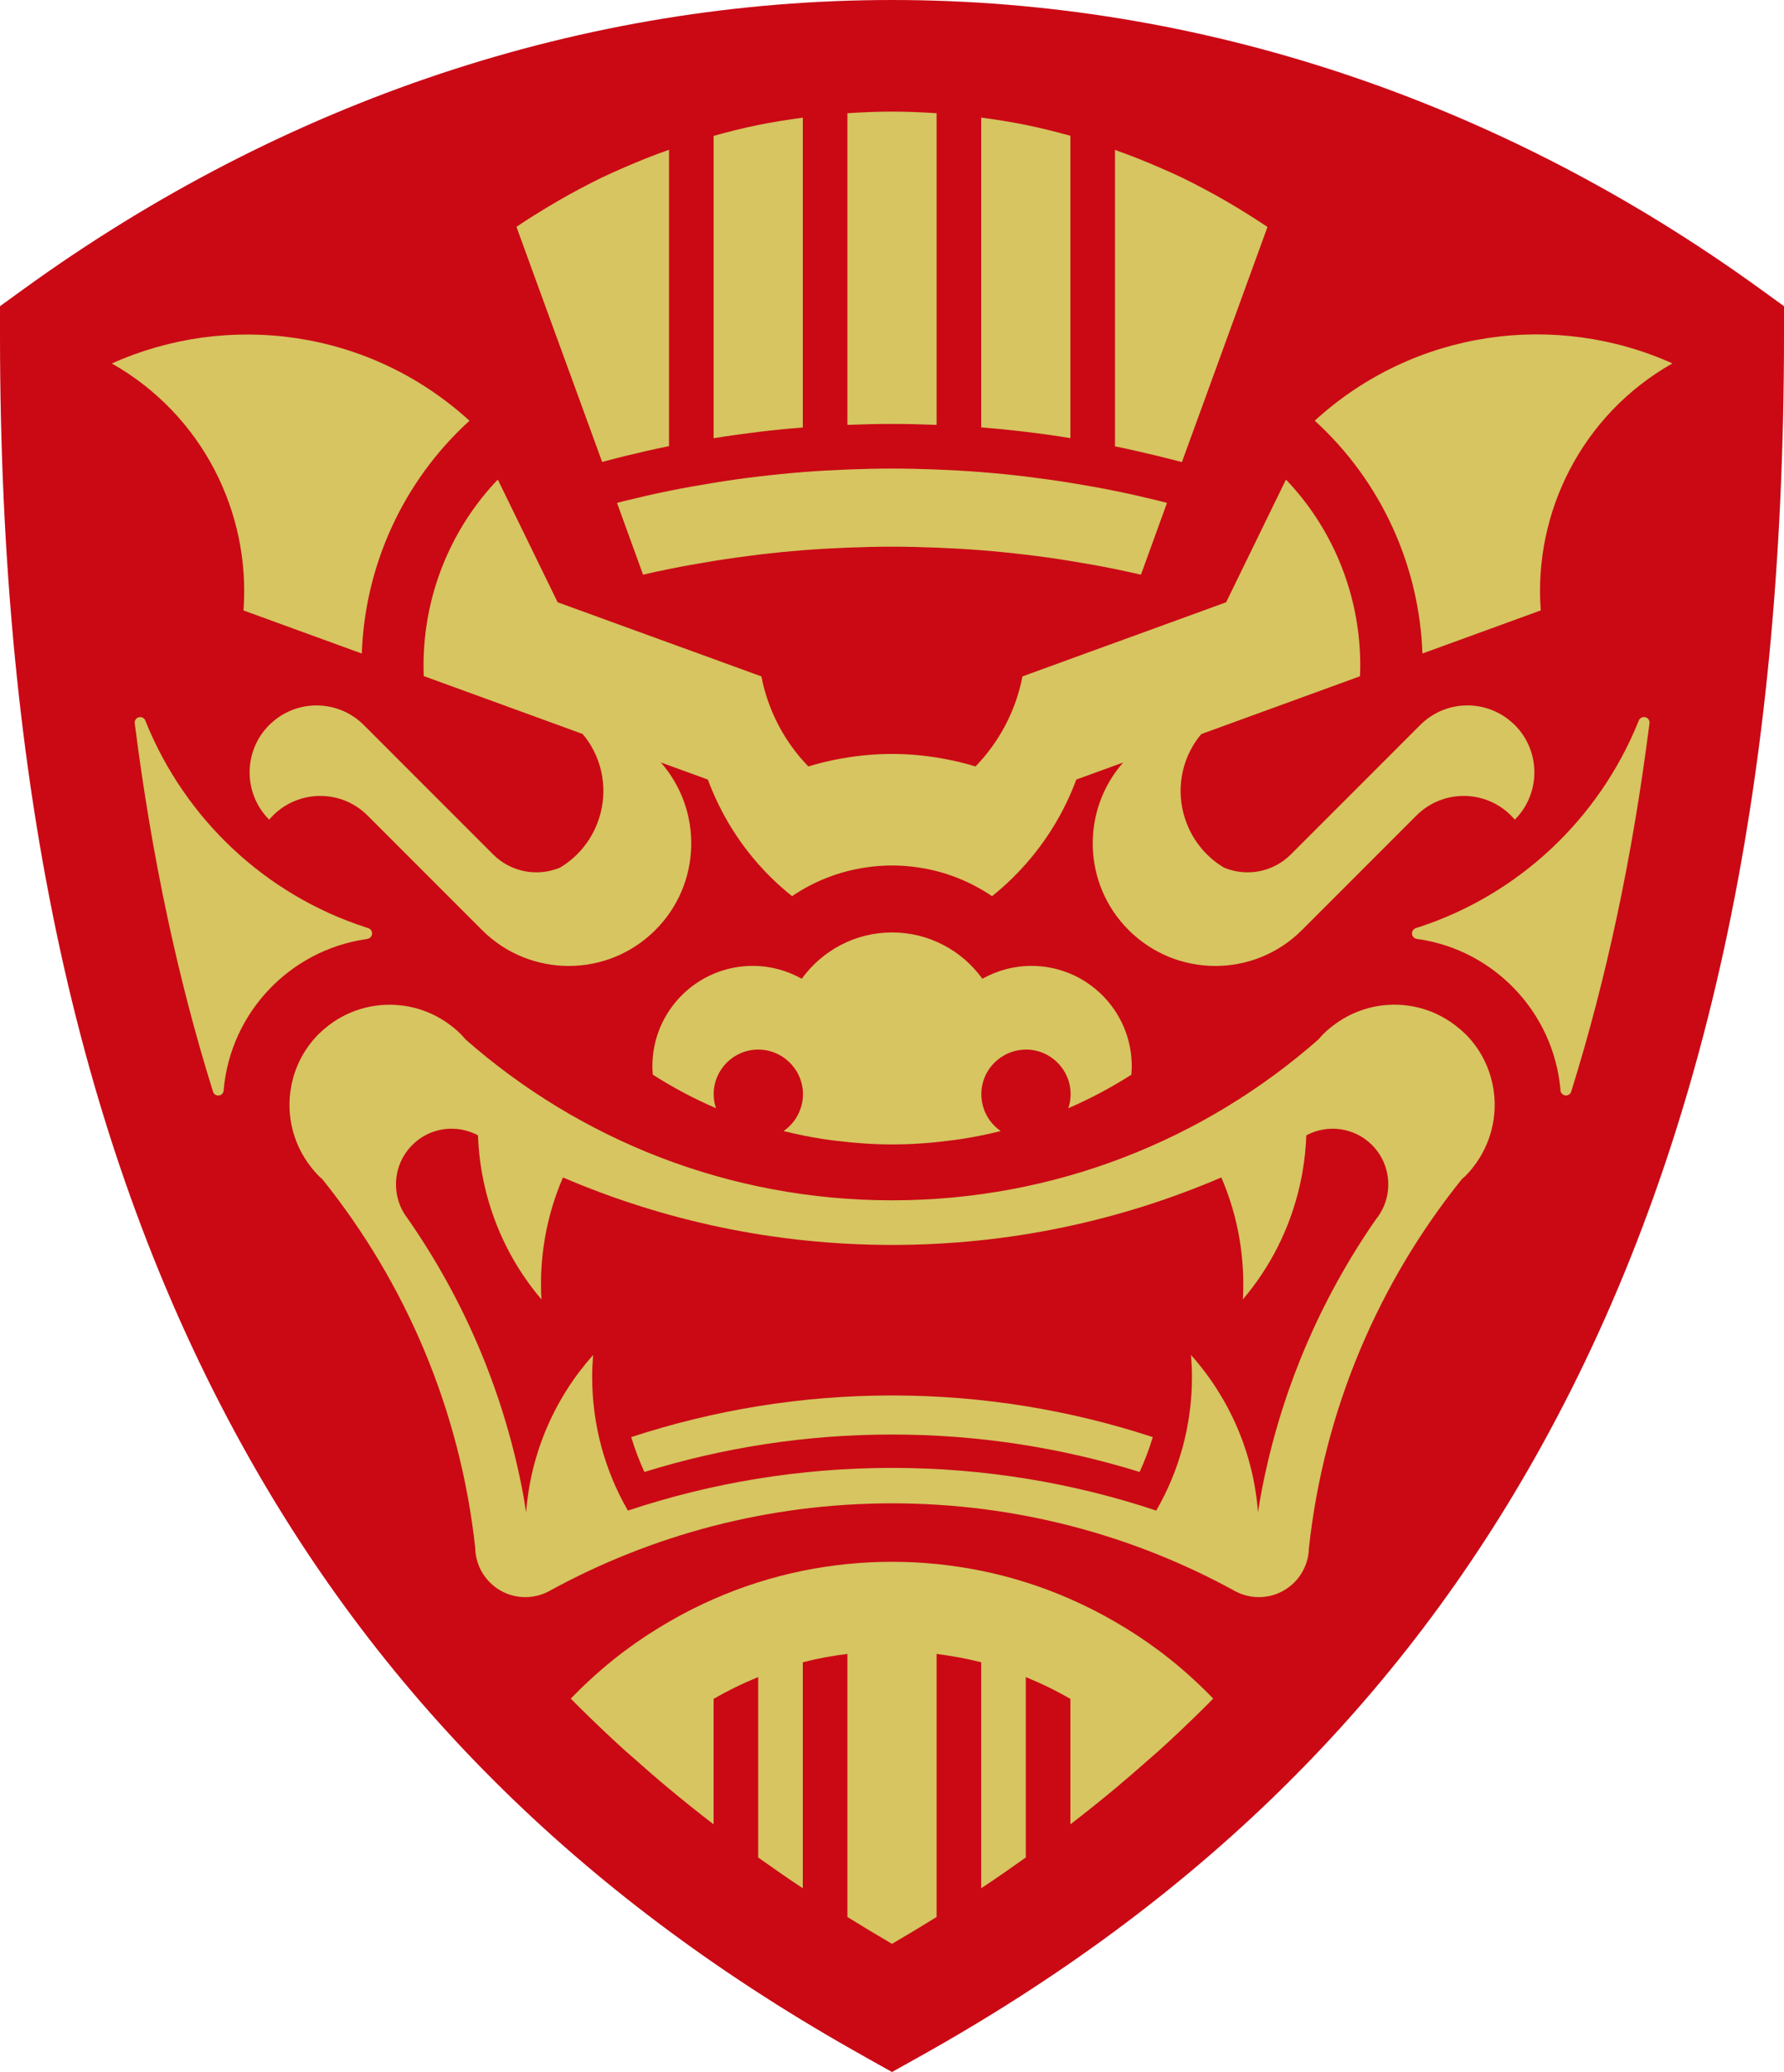
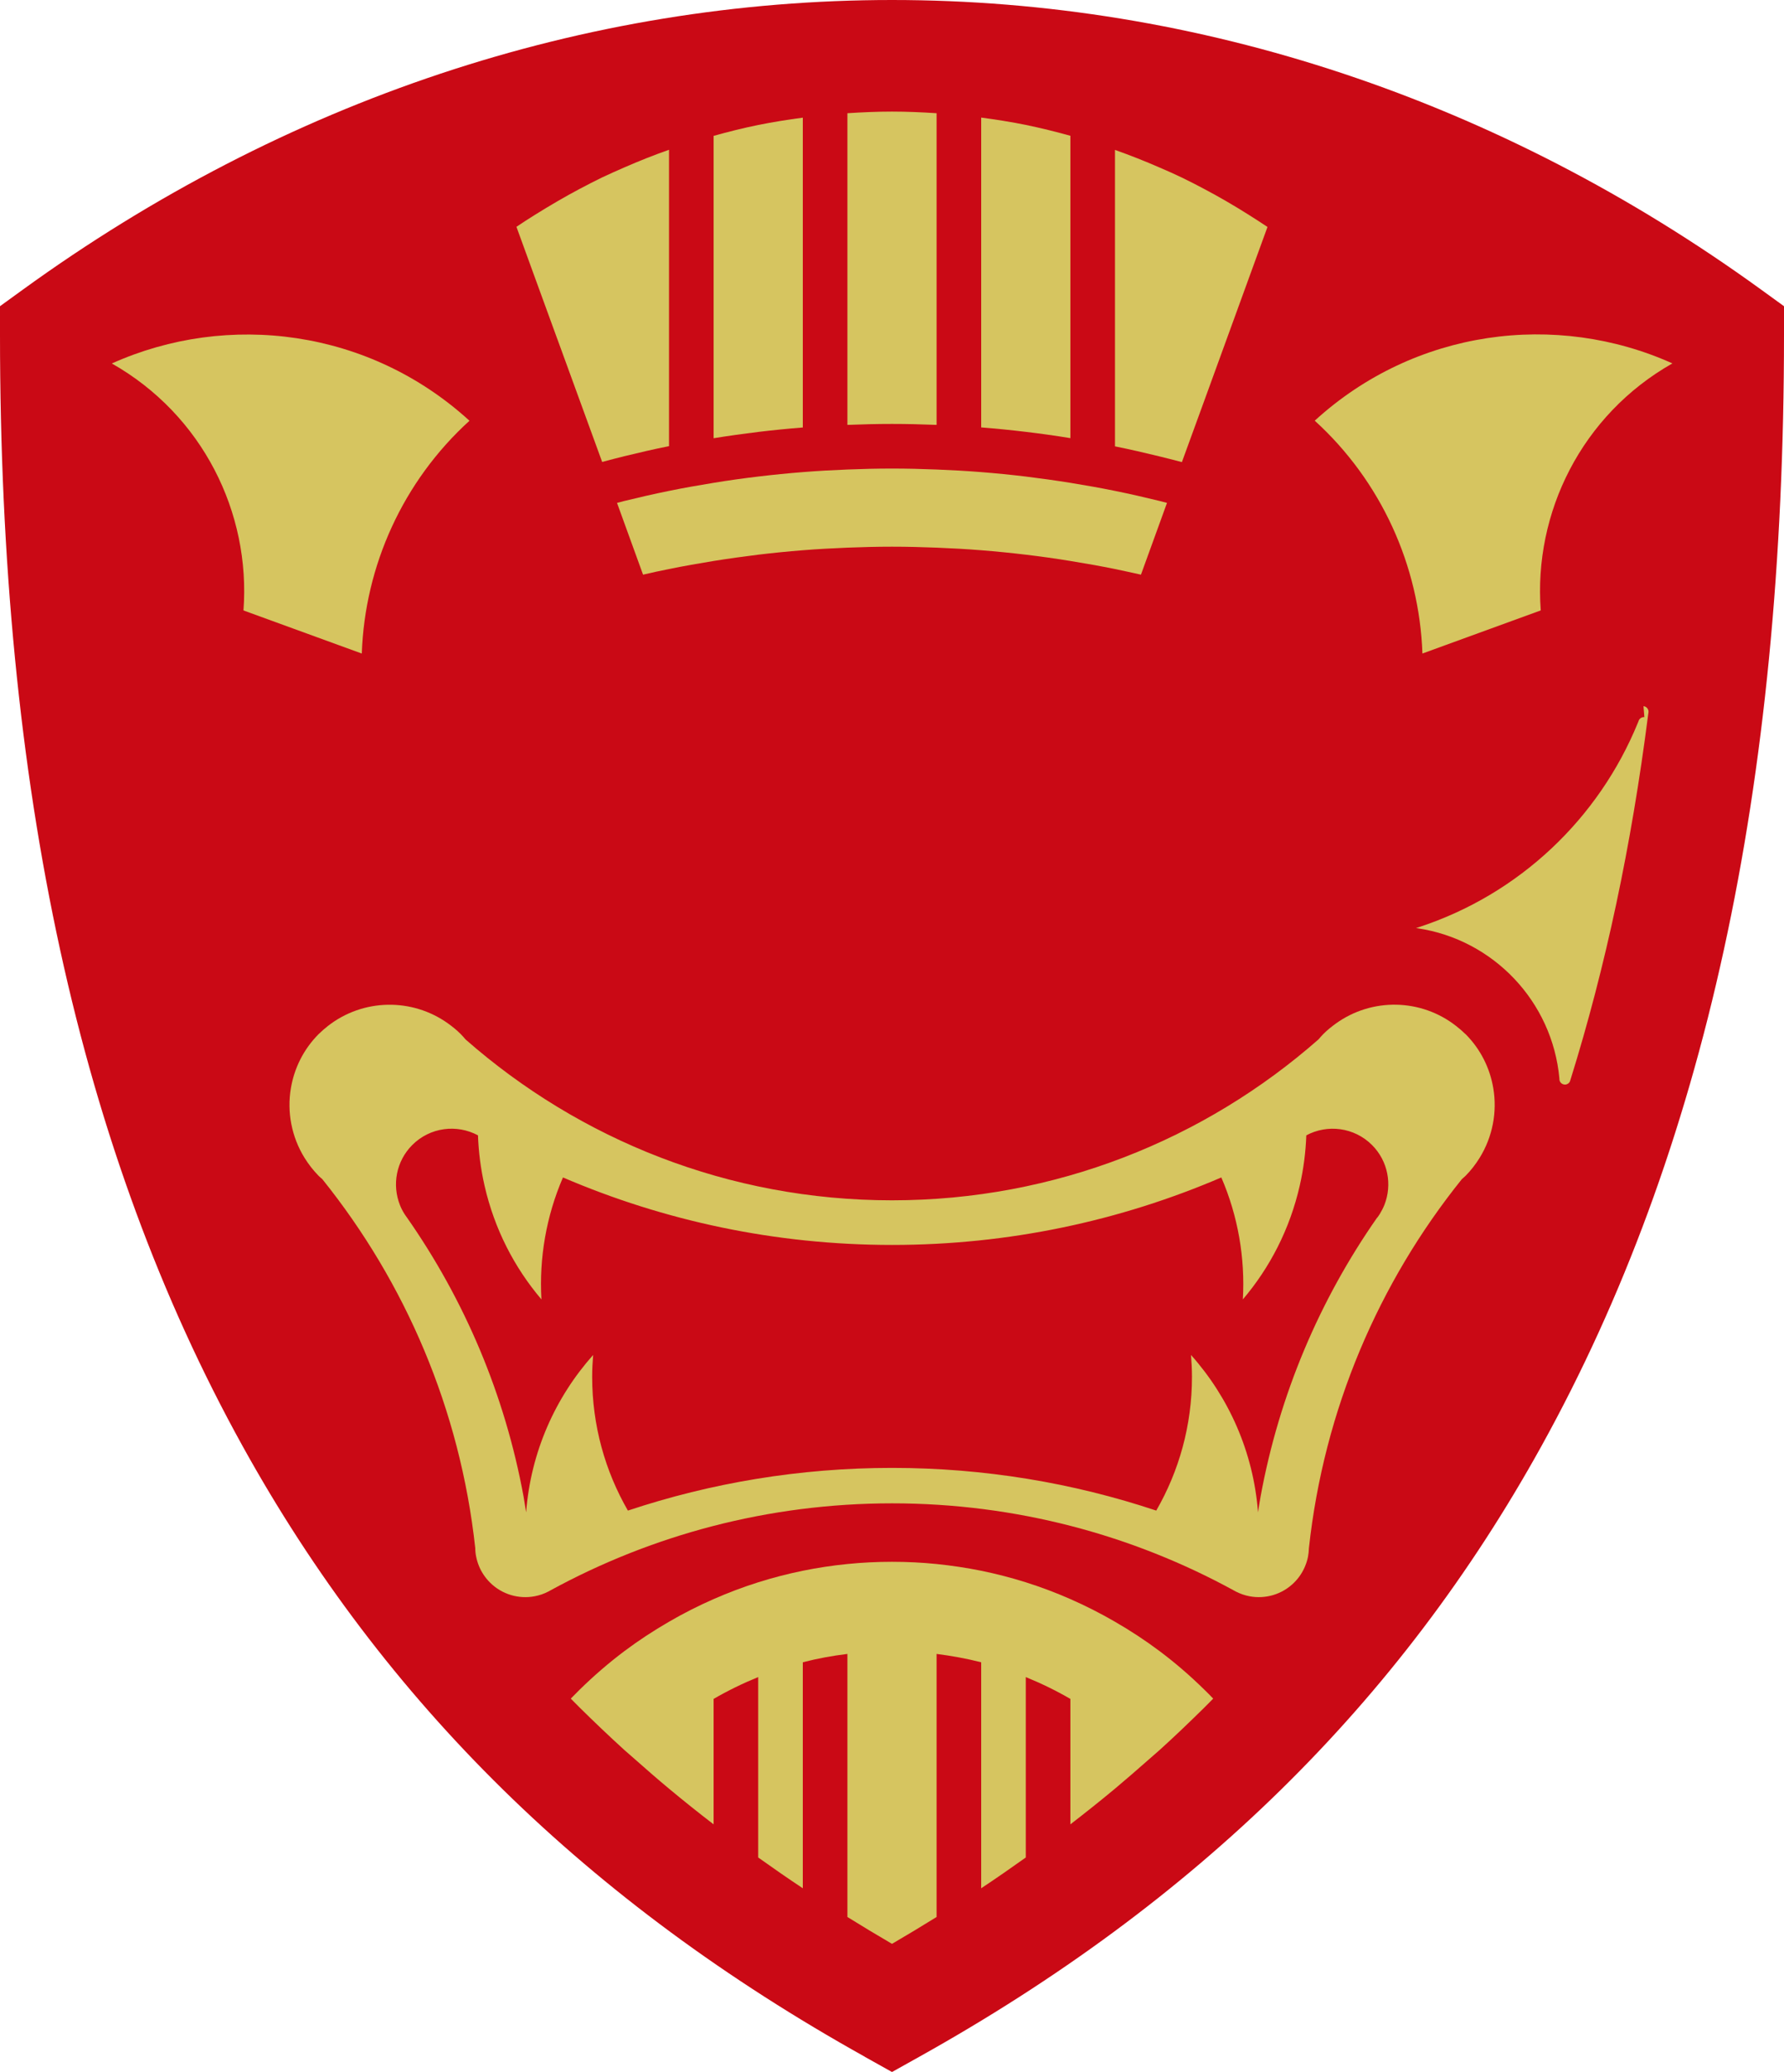
<svg xmlns="http://www.w3.org/2000/svg" id="_マーク等" data-name="マーク等" viewBox="0 0 241.22 280">
  <defs>
    <style>
      .cls-1 {
        fill: #d6c560;
      }

      .cls-2 {
        fill: #ca0915;
      }
    </style>
  </defs>
  <g>
    <path class="cls-2" d="M116.94,277.95c-37.43-20.86-64.95-47.86-84.14-82.53C10.73,155.56,0,106.43,0,45.23v-3.85s3.12-2.26,3.12-2.26C38.45,13.53,79.08,0,120.61,0c41.53,0,82.16,13.53,117.49,39.12l3.12,2.26v3.85c0,61.2-10.73,110.33-32.8,150.2-19.19,34.67-46.71,61.66-84.14,82.53l-3.67,2.05-3.67-2.05Z" />
    <path class="cls-2" d="M120.61,7.54c-41.36,0-80.05,13.77-113.07,37.69h0c0,125.96,47.25,189.45,113.07,226.14,65.82-36.69,113.07-100.18,113.07-226.14C200.66,21.31,161.97,7.54,120.61,7.54Z" />
  </g>
  <g>
-     <path class="cls-1" d="M152.97,145.23c.03-.37.06-.75.06-1.13,0-7.49-6.07-13.57-13.57-13.57-2.41,0-4.67.64-6.63,1.74-2.74-3.79-7.18-6.26-12.21-6.26-5.03,0-9.47,2.47-12.21,6.26-1.96-1.1-4.22-1.74-6.63-1.74-7.49,0-13.57,6.07-13.57,13.57,0,.38.03.75.06,1.13,2.71,1.73,5.56,3.25,8.54,4.53-.2-.6-.31-1.23-.31-1.89,0-3.33,2.7-6.03,6.03-6.03,1.14,0,2.2.32,3.11.87,1.75,1.06,2.93,2.97,2.93,5.16,0,.64-.1,1.26-.29,1.85-.41,1.28-1.24,2.38-2.33,3.13,1.71.43,3.44.78,5.2,1.06.67.11,1.35.19,2.03.27,2.44.3,4.93.48,7.45.48,2.53,0,5.01-.17,7.45-.48.68-.08,1.36-.17,2.03-.27,1.76-.28,3.5-.63,5.2-1.06-1.09-.75-1.92-1.84-2.33-3.13-.19-.58-.29-1.2-.29-1.85,0-2.19,1.17-4.11,2.93-5.16.91-.55,1.97-.87,3.11-.87,3.33,0,6.03,2.7,6.03,6.03,0,.66-.11,1.3-.31,1.89,2.98-1.28,5.83-2.81,8.54-4.53Z" />
    <path class="cls-1" d="M156.79,223.13c-1.92-1.44-3.94-2.76-6.03-3.97-1.95-1.13-3.96-2.15-6.03-3.06-1.96-.86-3.97-1.62-6.03-2.27-1.97-.62-3.98-1.14-6.03-1.56-1.98-.4-3.99-.7-6.03-.91-1.98-.2-3.99-.3-6.03-.3-2.04,0-4.05.1-6.03.3-2.04.2-4.05.51-6.03.91-2.05.42-4.06.94-6.03,1.56-2.06.65-4.07,1.41-6.03,2.27-2.07.91-4.09,1.93-6.03,3.06-2.09,1.21-4.11,2.53-6.03,3.97-2.13,1.6-4.14,3.34-6.03,5.19-.41.4-.81.82-1.22,1.23.41.41.8.82,1.22,1.23,1.97,1.94,3.97,3.85,6.03,5.72.5.45,1.02.89,1.52,1.33,1.48,1.31,2.98,2.62,4.51,3.89,1.97,1.64,3.98,3.25,6.03,4.82v-16.95c1.93-1.12,3.94-2.1,6.03-2.95v24.38c1.98,1.41,3.98,2.8,6.03,4.16v-30.54c1.96-.51,3.98-.88,6.03-1.13v35.55c1.98,1.23,3.99,2.44,6.03,3.63,2.04-1.19,4.05-2.4,6.03-3.63v-35.55c2.05.26,4.07.63,6.03,1.13v30.54c2.05-1.36,4.05-2.75,6.03-4.16v-24.38c2.09.85,4.1,1.83,6.03,2.95v16.95c2.05-1.58,4.06-3.18,6.03-4.82,1.53-1.28,3.02-2.58,4.51-3.89.5-.45,1.02-.88,1.52-1.33,2.06-1.86,4.06-3.78,6.03-5.72.41-.4.81-.82,1.22-1.23-.4-.42-.8-.83-1.22-1.23-1.89-1.86-3.91-3.6-6.03-5.19Z" />
-     <path class="cls-1" d="M57.34,91.38l18.43,6.71,3.01,1.1c.4.48.77.98,1.1,1.53,2.11,3.53,2.2,7.69.62,11.17-.98,2.16-2.59,4.05-4.78,5.36-3.01,1.25-6.6.66-9.05-1.79l-5.79-5.79-3.4-3.4-8.29-8.29c-3.35-3.35-8.68-3.52-12.23-.51-.19.16-.38.33-.56.51-3.53,3.53-3.53,9.26,0,12.79,0,0,0,0,0,0,.16-.19.33-.38.51-.56,3.53-3.53,9.26-3.53,12.79,0h0s15.47,15.47,15.47,15.47c6.48,6.48,16.98,6.48,23.45,0,6.21-6.21,6.45-16.12.74-22.64l6.35,2.31c.53,1.45,1.17,2.85,1.87,4.21,2.34,4.49,5.59,8.42,9.52,11.55,2.94-2,6.35-3.36,10.02-3.89,1.14-.17,2.31-.26,3.5-.26,1.19,0,2.36.09,3.5.26,3.67.53,7.08,1.9,10.02,3.89,3.92-3.14,7.17-7.07,9.52-11.55.71-1.36,1.34-2.76,1.87-4.21l6.33-2.3c-5.71,6.51-5.47,16.42.74,22.63,6.48,6.48,16.98,6.48,23.45,0l15.47-15.47s0,0,0,0c3.53-3.53,9.26-3.53,12.79,0,.18.18.34.37.51.56,0,0,0,0,0,0,3.53-3.53,3.53-9.26,0-12.79-.18-.18-.37-.34-.56-.51-3.55-3.01-8.88-2.85-12.23.51l-8.29,8.29-3.4,3.4-5.79,5.79c-2.45,2.45-6.04,3.04-9.05,1.79-2.19-1.31-3.8-3.2-4.78-5.36-1.58-3.48-1.49-7.64.62-11.17.33-.55.7-1.05,1.1-1.52l3.02-1.1,18.43-6.71c.23-5.36-.75-10.68-2.8-15.57-1.69-4.04-4.12-7.78-7.21-11.01l-8.09,16.58-1.62.59-13.41,4.88-3.34,1.21-9.17,3.34c-.9,4.68-3.16,8.88-6.35,12.17-1.48-.46-3.01-.82-4.56-1.09-2.19-.39-4.44-.6-6.74-.6-2.3,0-4.55.21-6.74.6-1.55.27-3.08.63-4.56,1.09-3.19-3.29-5.44-7.49-6.35-12.17l-9.17-3.34-3.34-1.21-13.42-4.88-1.62-.59-8.09-16.58c-3.09,3.23-5.51,6.97-7.21,11.01-2.05,4.89-3.02,10.2-2.8,15.57Z" />
    <path class="cls-1" d="M192.32,88.32l16.01-5.83c-.99-13.2,5.52-26.42,17.8-33.38-15.72-7.07-34.82-4.63-48.36,7.74,0,0,0,0,0,0,8.97,8.16,14.14,19.58,14.56,31.46Z" />
    <path class="cls-1" d="M32.91,82.49l16.01,5.83c.41-11.88,5.58-23.3,14.56-31.46,0,0,0,0,0,0-13.54-12.36-32.63-14.8-48.36-7.74,12.28,6.96,18.79,20.18,17.8,33.38Z" />
    <path class="cls-1" d="M108.55,57.77V15.9c-2.03.27-4.05.59-6.03.99-2.04.41-4.04.92-6.03,1.47v40.86c2-.32,4.01-.6,6.03-.85,2-.24,4.01-.44,6.03-.6Z" />
    <path class="cls-1" d="M120.61,57.29c2.02,0,4.03.05,6.03.13V15.3c-2-.13-4-.22-6.03-.22-2.03,0-4.04.09-6.03.22v42.12c2-.08,4.01-.13,6.03-.13Z" />
    <path class="cls-1" d="M144.73,59.22V18.35c-1.99-.55-3.99-1.05-6.03-1.47-1.98-.4-4-.72-6.03-.99v41.87c2.02.16,4.03.36,6.03.6,2.02.24,4.03.52,6.03.85Z" />
    <path class="cls-1" d="M159.81,62.44l3.02-8.28,6.03-16.57,2.52-6.92c-.83-.56-1.67-1.09-2.52-1.63-1.96-1.24-3.97-2.41-6.03-3.5-1-.53-2-1.05-3.02-1.54-.99-.48-2-.92-3.02-1.36-1.97-.86-3.99-1.66-6.03-2.38v40.06c2.03.41,4.03.87,6.03,1.36,2.03.5,3.02.77,3.02.77Z" />
    <path class="cls-1" d="M84.43,67.7c-.34.08-.67.17-1,.26l1,2.76,2.52,6.94c1.16-.27,2.33-.53,3.51-.76,2-.41,4.01-.76,6.03-1.09,2-.32,4.01-.6,6.03-.85,2-.24,4.01-.44,6.03-.6,2-.16,4.01-.27,6.03-.35,2-.08,4.01-.13,6.03-.13,2.02,0,4.03.05,6.03.13,2.02.08,4.03.19,6.03.35,2.02.16,4.03.36,6.03.6,2.02.24,4.03.52,6.03.85,2.02.33,4.04.68,6.03,1.09,1.17.24,2.34.5,3.51.76l2.52-6.94,1-2.76c-.34-.09-.67-.18-1-.26-2-.49-4-.95-6.03-1.36-2-.41-4.01-.76-6.03-1.09-2-.32-4.01-.6-6.03-.85-2-.24-4.01-.44-6.03-.6-2-.16-4.01-.27-6.03-.35-2-.08-4.01-.13-6.03-.13-2.02,0-4.03.05-6.03.13-2.02.08-4.03.19-6.03.35-2.02.16-4.03.36-6.03.6-2.02.24-4.03.52-6.03.85-2.02.33-4.04.68-6.03,1.09-2.03.41-4.03.87-6.03,1.36Z" />
    <path class="cls-1" d="M75.38,45.87l3.02,8.28,3.02,8.28h0s0,.01,0,0c1-.27,2-.53,3.01-.78,2-.49,4-.95,6.03-1.36V20.24c-2.05.72-4.06,1.52-6.03,2.38-1.01.44-2.02.89-3.02,1.36-1.02.49-2.02,1.02-3.02,1.54-1.02.54-2.02,1.1-3.02,1.68-1.02.59-2.02,1.2-3.02,1.82-.85.53-1.69,1.07-2.52,1.63l2.52,6.92,3.02,8.28Z" />
    <path class="cls-1" d="M198.12,139.73c-.4-.4-.82-.76-1.25-1.09-4.74-3.71-11.37-3.82-16.23-.33-.6.43-1.17.89-1.71,1.43-.23.23-.44.48-.66.73-15.39,13.52-35.56,21.74-57.66,21.74-22.1,0-42.27-8.22-57.66-21.74-.21-.25-.42-.49-.66-.73-.54-.54-1.11-1-1.71-1.43-4.86-3.48-11.49-3.37-16.23.33-.43.34-.85.7-1.25,1.09-2.07,2.07-3.32,4.65-3.77,7.33-.54,3.2.08,6.55,1.84,9.4.54.87,1.18,1.7,1.93,2.46.15.15.32.29.48.43,11.22,13.96,18.64,31.11,20.68,49.87,0,.38.04.76.12,1.14.17.85.49,1.67.99,2.42.25.38.54.74.87,1.07,1.64,1.64,3.92,2.27,6.04,1.87.64-.12,1.27-.33,1.86-.64.07-.04.13-.07.2-.11,13.74-7.52,29.51-11.81,46.28-11.81,16.77,0,32.54,4.28,46.28,11.81.07.04.13.07.2.11.59.3,1.22.52,1.86.64,2.12.4,4.4-.23,6.04-1.87.33-.33.62-.69.87-1.07.49-.75.82-1.57.99-2.42.07-.38.11-.76.12-1.14,2.04-18.76,9.45-35.91,20.68-49.87.16-.14.32-.28.48-.43.76-.76,1.39-1.59,1.93-2.46,1.76-2.85,2.38-6.2,1.84-9.4-.45-2.69-1.7-5.26-3.77-7.33ZM186.19,164.57c-7.75,11.09-13.22,23.88-15.75,37.71-.13.7-.23,1.4-.34,2.1-.62-8.14-3.94-15.53-9.06-21.27.08.98.13,1.97.13,2.96,0,6.58-1.76,12.75-4.83,18.07-11.23-3.74-23.24-5.77-35.72-5.77-12.48,0-24.49,2.03-35.72,5.77-3.07-5.32-4.83-11.49-4.83-18.07,0-1,.05-1.99.13-2.96-5.12,5.74-8.44,13.13-9.06,21.27-.11-.7-.22-1.4-.34-2.1-2.53-13.82-8-26.62-15.75-37.71-.13-.17-.25-.35-.36-.52-.25-.39-.46-.8-.62-1.22-1.07-2.71-.51-5.91,1.68-8.1,2.41-2.41,6.03-2.83,8.88-1.3.08,2.25.37,4.53.89,6.81,1.34,5.87,4.04,11.07,7.69,15.36-.32-5.6.65-11.25,2.91-16.48,13.66,5.86,28.7,9.12,44.51,9.12,15.81,0,30.85-3.26,44.51-9.12,2.26,5.23,3.23,10.89,2.91,16.48,3.65-4.29,6.35-9.49,7.69-15.36.52-2.28.81-4.56.89-6.81,2.85-1.53,6.47-1.1,8.88,1.3,2.19,2.19,2.75,5.39,1.68,8.1-.17.42-.38.83-.62,1.22-.11.18-.23.35-.36.52Z" />
-     <path class="cls-1" d="M85.35,194.21c.49,1.62,1.08,3.19,1.78,4.71,10.58-3.28,21.82-5.06,33.48-5.06,11.66,0,22.9,1.78,33.48,5.06.7-1.52,1.3-3.09,1.78-4.71-11.1-3.64-22.95-5.63-35.26-5.63-12.32,0-24.16,1.99-35.26,5.63Z" />
-     <path class="cls-1" d="M222.34,96.91c-.37-.03-.7.21-.79.55l-.09.22c-5.25,12.85-15.96,23.19-29.75,27.66l-.25.08c-.31.09-.54.38-.54.72,0,.39.3.71.68.75l.24.03c10.22,1.53,18.2,9.89,19.15,20.29v.08c0,.42.34.75.76.75.28,0,.52-.16.65-.39l.09-.27c4.75-15.22,8.24-31.64,10.5-49.33.01-.1.05-.36.05-.36.02-.4-.28-.75-.68-.79Z" />
-     <path class="cls-1" d="M49.63,126.89c.38-.04.68-.36.68-.75,0-.34-.23-.63-.54-.72l-.25-.08c-13.8-4.46-24.5-14.8-29.75-27.66l-.09-.22c-.09-.34-.42-.58-.79-.55-.4.03-.7.38-.68.79,0,0,.03.26.05.36,2.26,17.69,5.75,34.1,10.5,49.33l.09.27c.13.23.37.39.65.39.42,0,.75-.34.75-.75v-.08c.95-10.4,8.93-18.76,19.15-20.29l.24-.03Z" />
+     <path class="cls-1" d="M222.34,96.91c-.37-.03-.7.21-.79.55l-.09.22c-5.25,12.85-15.96,23.19-29.75,27.66l-.25.08l.24.03c10.22,1.53,18.2,9.89,19.15,20.29v.08c0,.42.34.75.76.75.28,0,.52-.16.65-.39l.09-.27c4.75-15.22,8.24-31.64,10.5-49.33.01-.1.05-.36.05-.36.02-.4-.28-.75-.68-.79Z" />
  </g>
</svg>